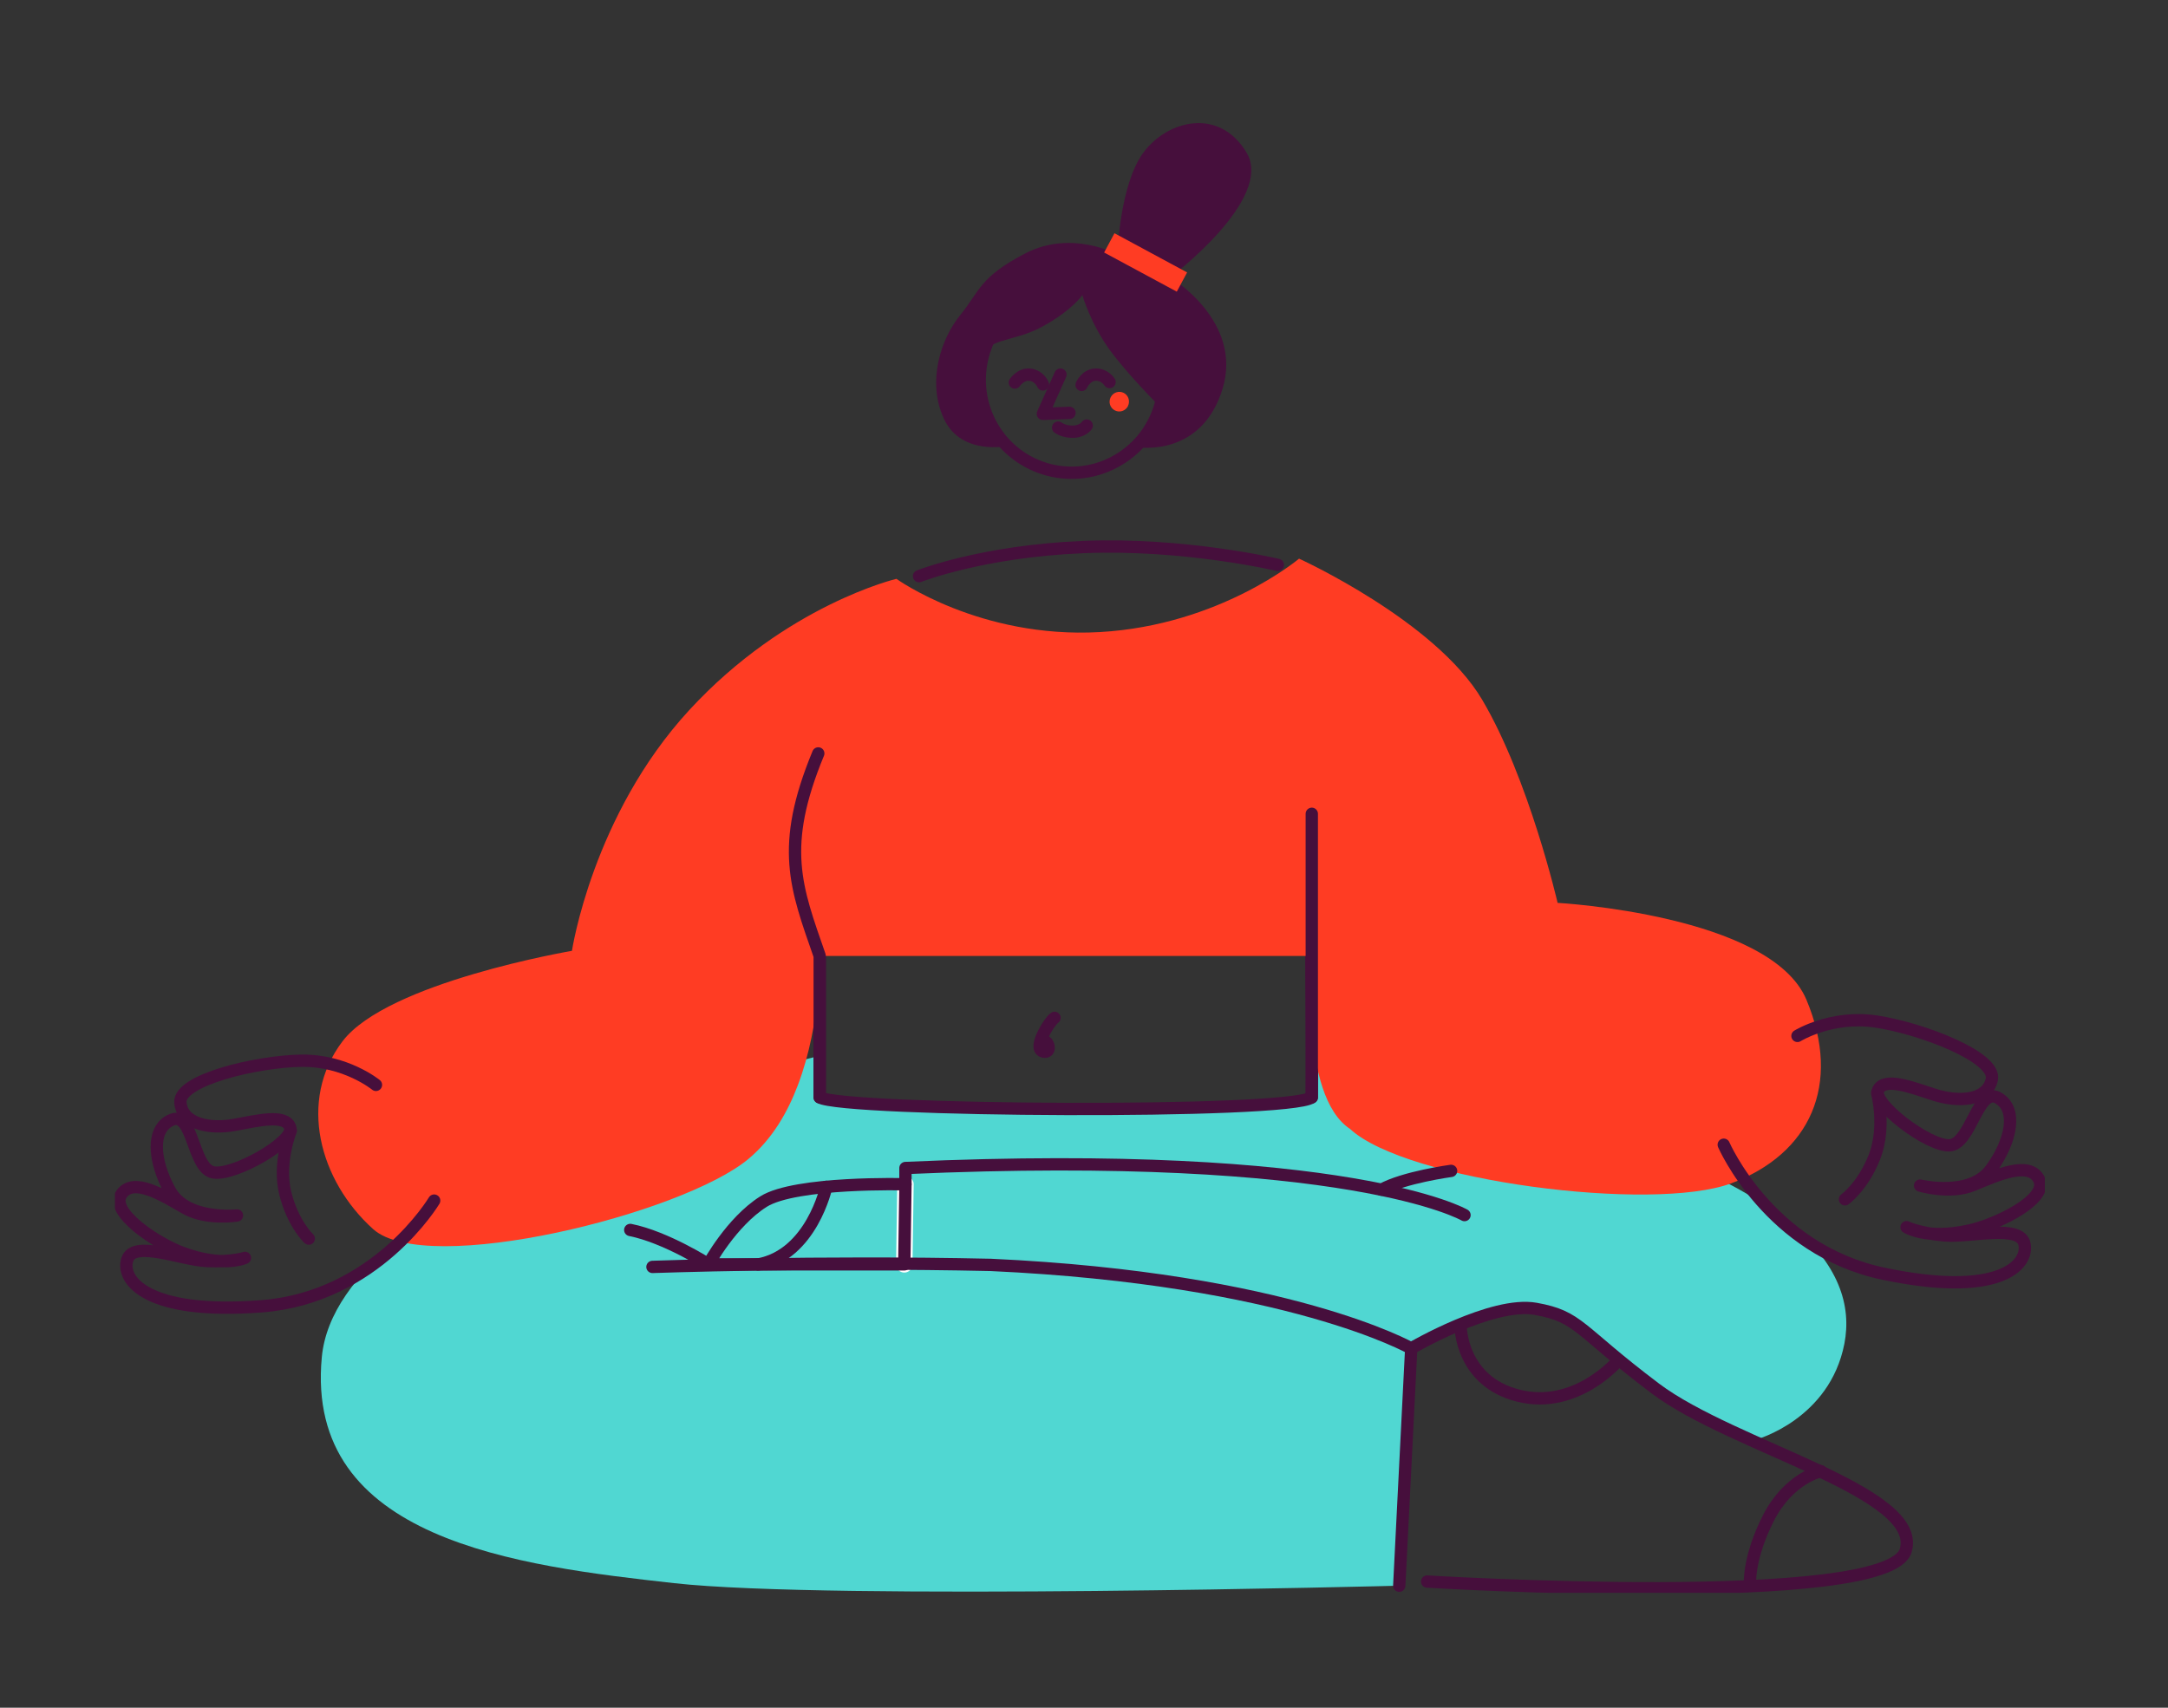
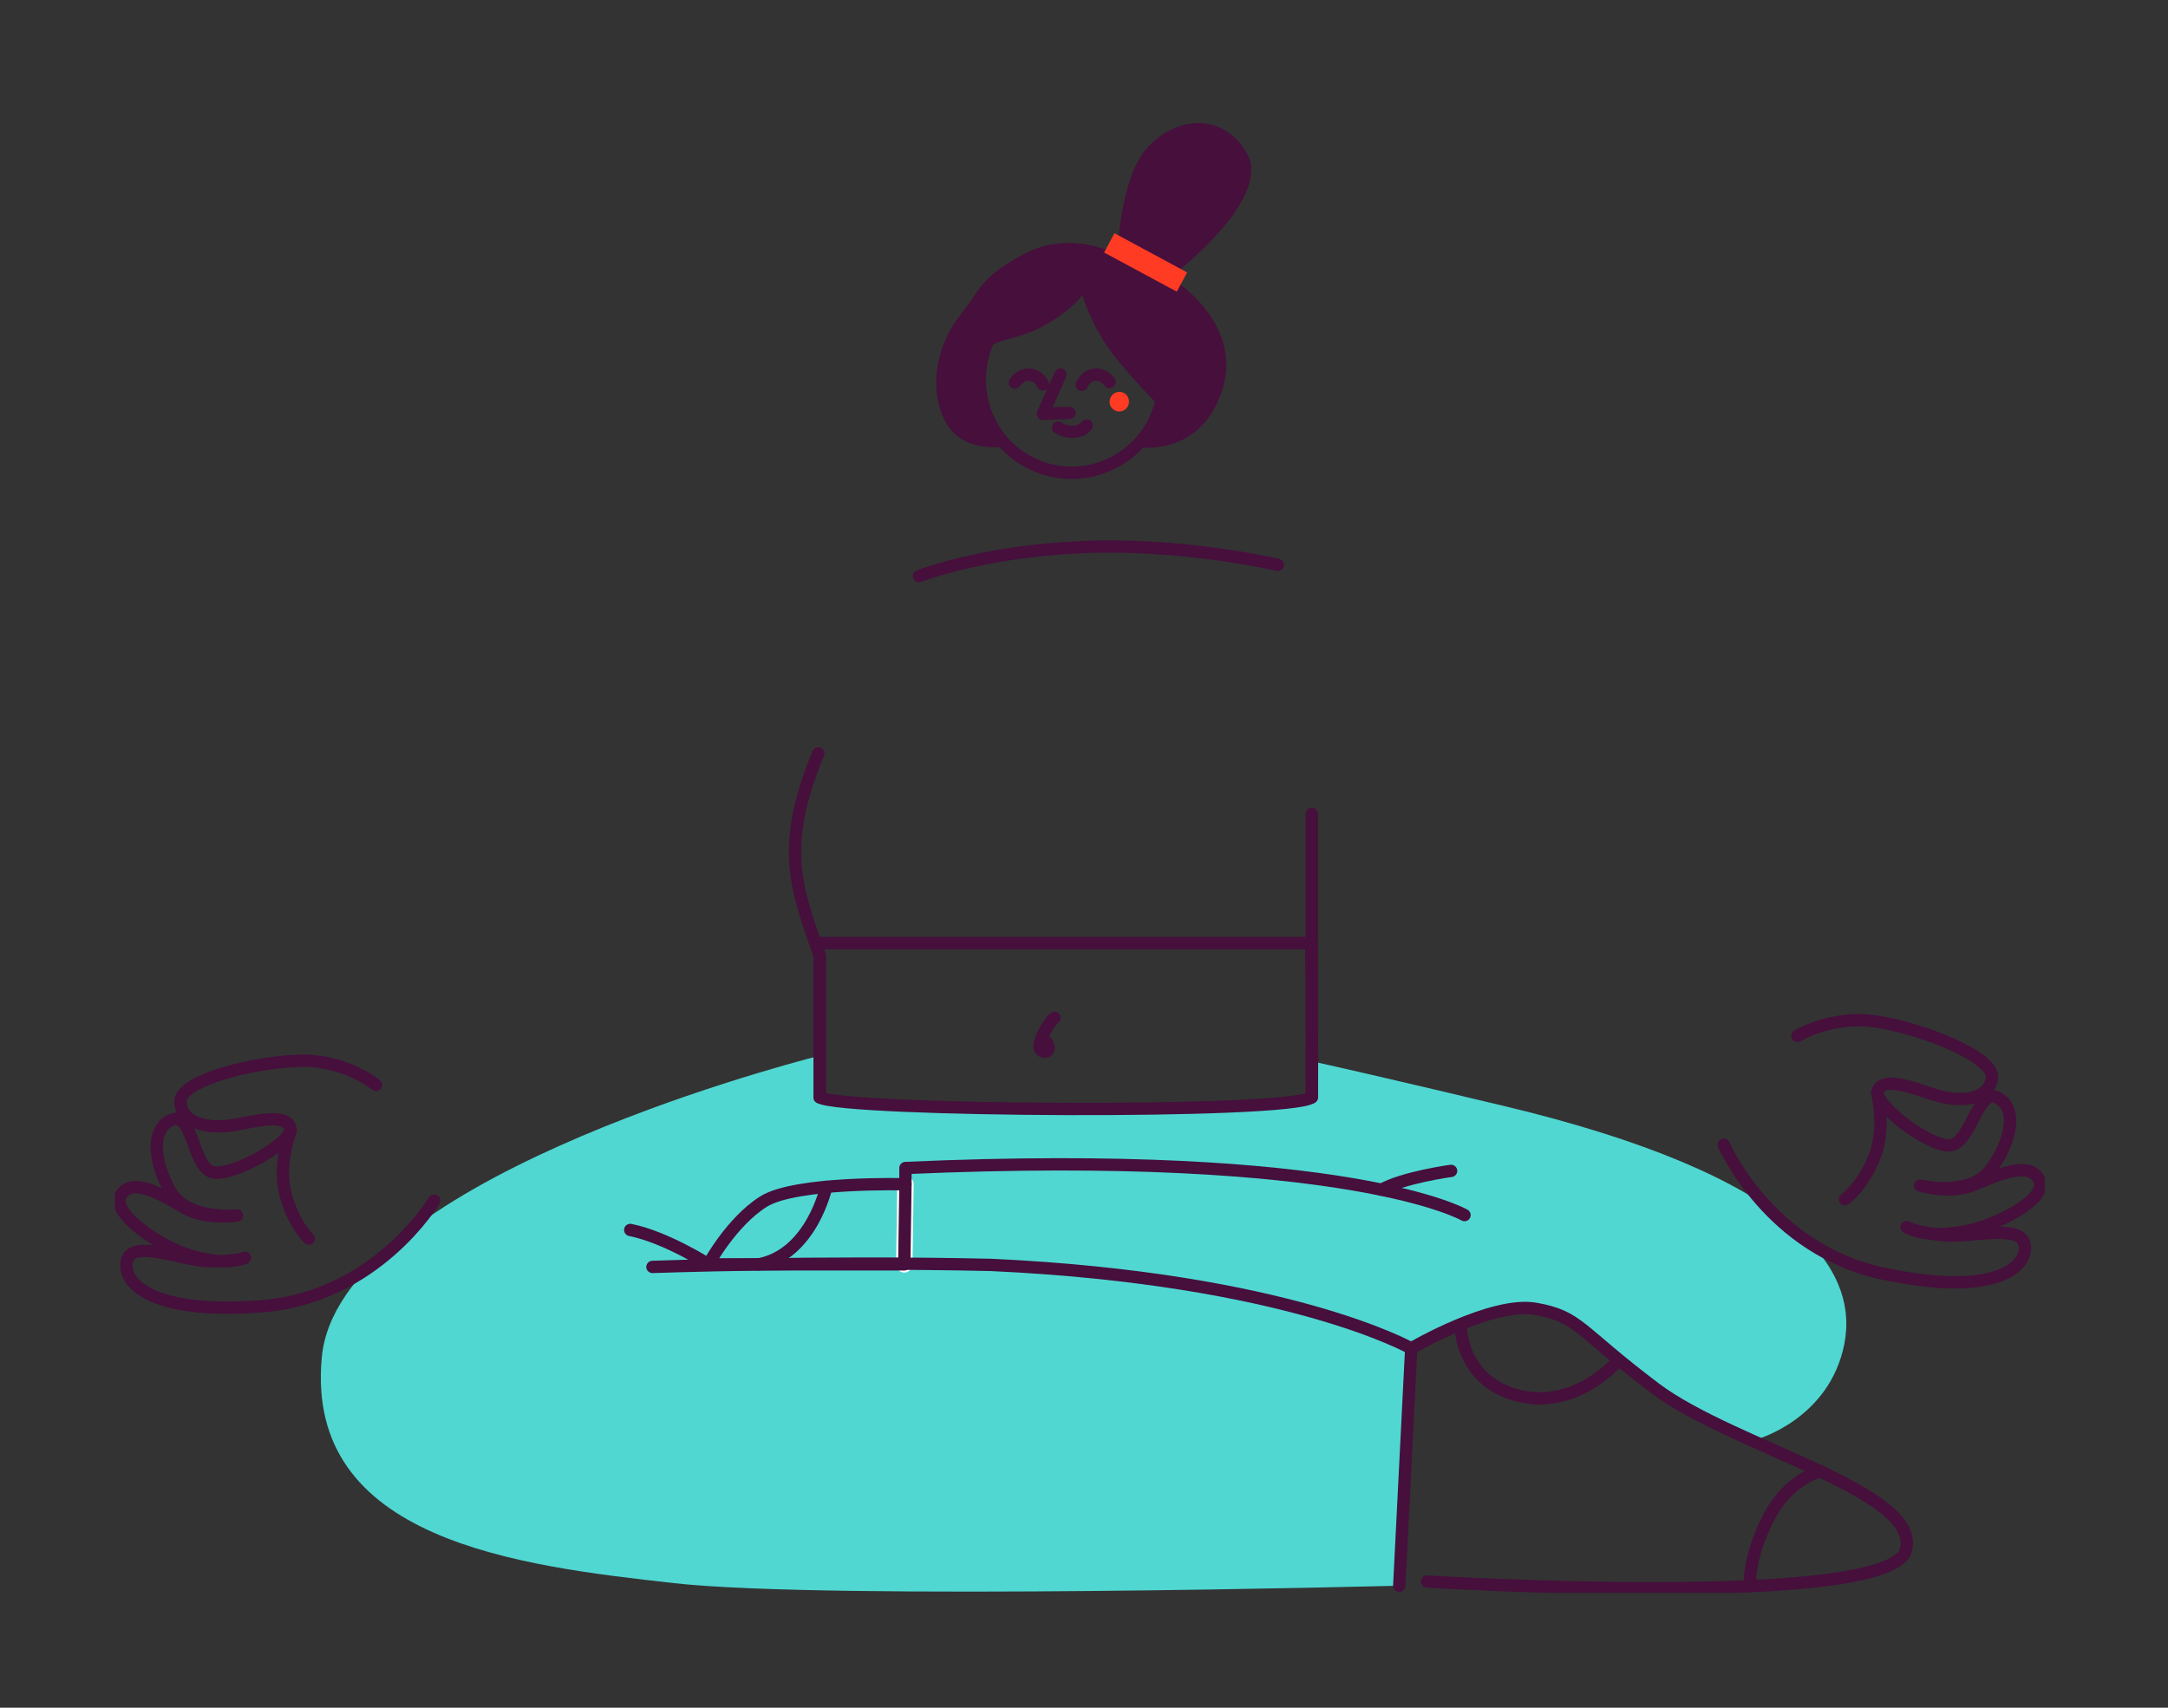
<svg xmlns="http://www.w3.org/2000/svg" width="264" height="208" viewBox="0 0 264 208" fill="none">
  <rect x="0" y="0" width="264" height="208" fill="#333333" stroke="none" />
  <g clip-path="url(#clip0_206_1830)">
    <path d="M224.593 163.662C222.791 172.9 213.85 175.337 213.85 175.337C213.85 175.337 207.171 172.709 200.694 168.645C194.216 164.588 191.966 160.776 189.465 159.719C184.096 157.436 172.272 163.191 172.272 163.191L170.383 193.135C170.383 193.135 101.126 194.948 82.104 192.828C63.087 190.709 37.075 187.62 39.188 165.294C41.187 144.167 94.103 130.044 99.816 128.576V133.658C102.584 135.361 156.98 135.734 159.738 133.658C159.755 132.639 159.76 131.073 159.76 129.266C163.632 130.115 170.618 131.725 182.906 134.649C218.509 143.121 226.384 154.435 224.593 163.662Z" fill="#50D7D2" />
    <path d="M99.816 116.43V133.658C102.584 135.356 156.98 135.728 159.738 133.658C159.815 129.277 159.678 114.869 159.678 114.869H99.346L99.816 116.43Z" stroke="#460F3C" stroke-width="1.5" stroke-linecap="round" stroke-linejoin="round" />
    <path d="M110.258 144.244L110.116 153.997" stroke="white" stroke-width="2" stroke-linecap="round" stroke-linejoin="round" />
    <path d="M79.45 154.309C79.45 154.309 99.548 153.592 120.651 154.063C156.92 155.733 171.841 164.232 171.841 164.232" stroke="#460F3C" stroke-width="1.5" stroke-linecap="round" stroke-linejoin="round" />
    <path d="M178.335 147.995C178.335 147.995 164.392 139.852 110.258 142.261V144.244" stroke="#460F3C" stroke-width="1.5" stroke-linecap="round" stroke-linejoin="round" />
    <path d="M131.798 35.952C131.798 35.952 132.803 39.391 135.069 42.529C137.336 45.667 141.279 49.566 141.279 49.566L138.652 54.478C138.652 54.478 146.287 55.71 148.859 47.403C151.426 39.101 142.508 33.783 142.508 33.783C142.508 33.783 155.167 24.249 151.803 18.598C148.433 12.947 142.021 14.704 139.176 18.664C136.325 22.623 136.068 31.002 136.068 31.002C136.068 31.002 130.531 27.935 124.894 30.843C119.258 33.751 119.307 35.465 116.948 38.35C114.589 41.231 112.83 46.472 114.944 51.011C117.057 55.551 122.726 54.314 122.726 54.314C122.726 54.314 117.669 52.315 119.307 44.111C119.924 41.012 123.169 41.822 126.888 39.802C130.531 37.825 131.803 35.941 131.803 35.941L131.798 35.952Z" fill="#460F3C" />
    <path d="M135.708 28.406L144.556 33.181L143.299 35.525L134.452 30.755L135.708 28.411V28.406Z" fill="#FF3C23" />
    <path d="M120.837 51.981C117.713 46.57 119.515 39.605 124.867 36.423C130.219 33.241 137.09 35.043 140.219 40.453C143.343 45.864 141.541 52.83 136.189 56.011C130.836 59.193 123.966 57.391 120.837 51.981Z" stroke="#460F3C" stroke-width="1.5" stroke-linecap="round" stroke-linejoin="round" />
    <path d="M137.346 49.462C137.647 48.876 137.423 48.158 136.844 47.857C136.265 47.556 135.55 47.791 135.249 48.383C134.949 48.969 135.173 49.692 135.757 49.987C136.336 50.289 137.052 50.053 137.352 49.467L137.346 49.462Z" fill="#FF3C23" />
    <path d="M129.132 45.628L126.992 50.404L130.236 50.289" stroke="#460F3C" stroke-width="1.5" stroke-linecap="round" stroke-linejoin="round" />
    <path d="M123.578 46.592C123.578 46.592 124.299 45.502 125.435 45.639C126.571 45.771 126.997 46.822 126.997 46.822" stroke="#460F3C" stroke-width="1.5" stroke-linecap="round" stroke-linejoin="round" />
    <path d="M131.71 46.883C131.71 46.883 132.235 45.689 133.376 45.629C134.517 45.568 135.113 46.532 135.113 46.532" stroke="#460F3C" stroke-width="1.5" stroke-linecap="round" stroke-linejoin="round" />
    <path d="M132.333 51.833C132.333 51.833 131.901 52.529 130.727 52.578C129.553 52.627 128.848 52.085 128.848 52.085" stroke="#460F3C" stroke-width="1.5" stroke-linecap="round" stroke-linejoin="round" />
-     <path d="M99.816 116.43C99.816 116.43 100.045 124.518 97.167 132.147C95.921 135.438 94.076 138.696 91.154 141.144C83.136 147.858 51.962 155.579 45.431 149.698C38.899 143.816 36.233 134.058 41.7 126.84C47.167 119.623 69.647 115.811 69.647 115.811C69.647 115.811 72.132 99.306 83.934 86.486C95.736 73.666 109.16 70.501 109.16 70.501C109.16 70.501 119.307 77.823 133.944 76.985C148.575 76.147 158.187 68.043 158.187 68.043C158.187 68.043 174.774 75.583 180.475 85.21C186.177 94.837 189.672 109.968 189.672 109.968C189.672 109.968 215.625 111.392 219.972 121.769C224.325 132.147 220.377 140.553 210.83 144.123C201.283 147.694 171.24 143.86 164.397 137.502C158.204 133.428 159.749 116.436 159.749 116.436H99.826L99.816 116.43Z" fill="#FF3C23" />
    <path d="M128.412 123.971C127.778 124.392 125.457 128.1 127.276 128.1C127.991 128.1 127.729 126.747 126.992 126.747" fill="#FF3C23" />
    <path d="M128.412 123.971C127.778 124.392 125.457 128.1 127.276 128.1C127.991 128.1 127.729 126.747 126.992 126.747" stroke="#460F3C" stroke-width="1.5" stroke-linecap="round" stroke-linejoin="round" />
    <path d="M45.78 132.136C45.78 132.136 42.077 129.102 36.643 129.195C31.214 129.288 21.723 131.544 21.968 134.293C22.214 137.042 25.78 137.519 28.56 137.009C31.34 136.5 34.775 135.629 35.338 137.322C35.9 139.014 28.517 143.247 25.982 142.798C23.448 142.349 23.536 135.378 20.963 136.374C18.386 137.371 18.648 141.314 20.679 145.005C22.716 148.701 28.855 148.039 28.855 148.039C28.855 148.039 25.169 148.652 22.547 147.146C19.926 145.64 16.261 143.302 14.781 145.465C13.301 147.628 19.052 151.445 22.291 152.622C27.249 154.424 29.827 153.208 29.827 153.208C29.827 153.208 28.32 153.734 25.174 153.591C22.034 153.454 16.267 150.974 15.496 153.433C14.726 155.891 17.817 160.179 31.826 159.106C45.835 158.038 52.869 146.231 52.869 146.231" stroke="#460F3C" stroke-width="1.5" stroke-linecap="round" stroke-linejoin="round" />
    <path d="M35.414 137.688C35.414 137.688 33.814 141.62 34.742 145.35C35.676 149.079 37.599 150.859 37.599 150.859" stroke="#460F3C" stroke-width="1.5" stroke-linecap="round" stroke-linejoin="round" />
    <path d="M218.88 126.172C218.88 126.172 223.004 123.609 228.454 124.42C233.905 125.23 243.151 128.746 242.545 131.478C241.938 134.211 238.29 134.217 235.559 133.34C232.829 132.464 229.492 131.133 228.7 132.76C227.913 134.386 234.784 139.616 237.389 139.501C239.994 139.386 240.819 132.36 243.276 133.707C245.734 135.049 244.959 138.975 242.43 142.425C239.901 145.87 233.812 144.402 233.812 144.402C233.812 144.402 237.438 145.503 240.273 144.337C243.107 143.17 247.094 141.297 248.301 143.668C249.508 146.04 243.227 149.117 239.814 149.873C234.593 151.034 232.162 149.468 232.162 149.468C232.162 149.468 233.61 150.191 236.788 150.47C239.967 150.744 246.084 149.013 246.537 151.587C246.99 154.161 243.32 158.065 229.377 155.141C215.434 152.222 209.902 139.424 209.902 139.424" stroke="#460F3C" stroke-width="1.5" stroke-linecap="round" stroke-linejoin="round" />
    <path d="M228.585 133.122C228.585 133.122 229.683 137.283 228.257 140.909C226.832 144.534 224.664 146.073 224.664 146.073" stroke="#460F3C" stroke-width="1.5" stroke-linecap="round" stroke-linejoin="round" />
    <path d="M111.913 70.178C111.913 70.178 119.564 67.139 131.912 66.63C144.261 66.12 155.599 68.804 155.599 68.804" stroke="#460F3C" stroke-width="1.5" stroke-linecap="round" stroke-linejoin="round" />
    <path d="M173.785 192.631C173.785 192.631 229.814 196.054 232.048 188.885C234.281 181.717 211.087 176.296 201.578 169.122C192.07 161.954 192.338 160.376 187.018 159.418C181.699 158.454 171.846 164.226 171.846 164.226L170.388 193.135" stroke="#460F3C" stroke-width="1.5" stroke-linecap="round" stroke-linejoin="round" />
    <path d="M177.859 161.516C177.859 161.516 177.859 168.246 184.921 169.998C191.983 171.745 197.04 165.716 197.04 165.716" stroke="#460F3C" stroke-width="1.5" stroke-linecap="round" stroke-linejoin="round" />
    <path d="M221.726 179.182C221.726 179.182 217.821 180.019 215.336 184.91C212.851 189.8 213.097 192.998 213.097 192.998" stroke="#460F3C" stroke-width="1.5" stroke-linecap="round" stroke-linejoin="round" />
    <path d="M110.258 144.243L110.116 153.997H86.26C86.26 153.997 89.051 148.822 92.972 146.352C96.894 143.888 110.252 144.243 110.252 144.243H110.258Z" stroke="#460F3C" stroke-width="1.5" stroke-linecap="round" stroke-linejoin="round" />
    <path d="M168.225 144.906C170.945 143.389 176.702 142.612 176.702 142.612" stroke="#460F3C" stroke-width="1.5" stroke-linecap="round" stroke-linejoin="round" />
    <path d="M76.746 149.807C81.083 150.672 86.26 153.991 86.26 153.991" stroke="#460F3C" stroke-width="1.5" stroke-linecap="round" stroke-linejoin="round" />
    <path d="M99.641 91.765C94.917 103.188 96.91 108.068 99.816 116.43V133.658" stroke="#460F3C" stroke-width="1.5" stroke-linecap="round" stroke-linejoin="round" />
    <path d="M159.738 133.658V99.12" stroke="#460F3C" stroke-width="1.5" stroke-linecap="round" stroke-linejoin="round" />
    <path d="M92.333 154.008C98.827 152.808 100.618 144.556 100.618 144.556" stroke="#460F3C" stroke-width="1.5" stroke-linecap="round" stroke-linejoin="round" />
  </g>
  <defs>
    <clipPath id="clip0_206_1830">
      <rect width="235" height="179" fill="white" transform="translate(14 15)" />
    </clipPath>
  </defs>
</svg>